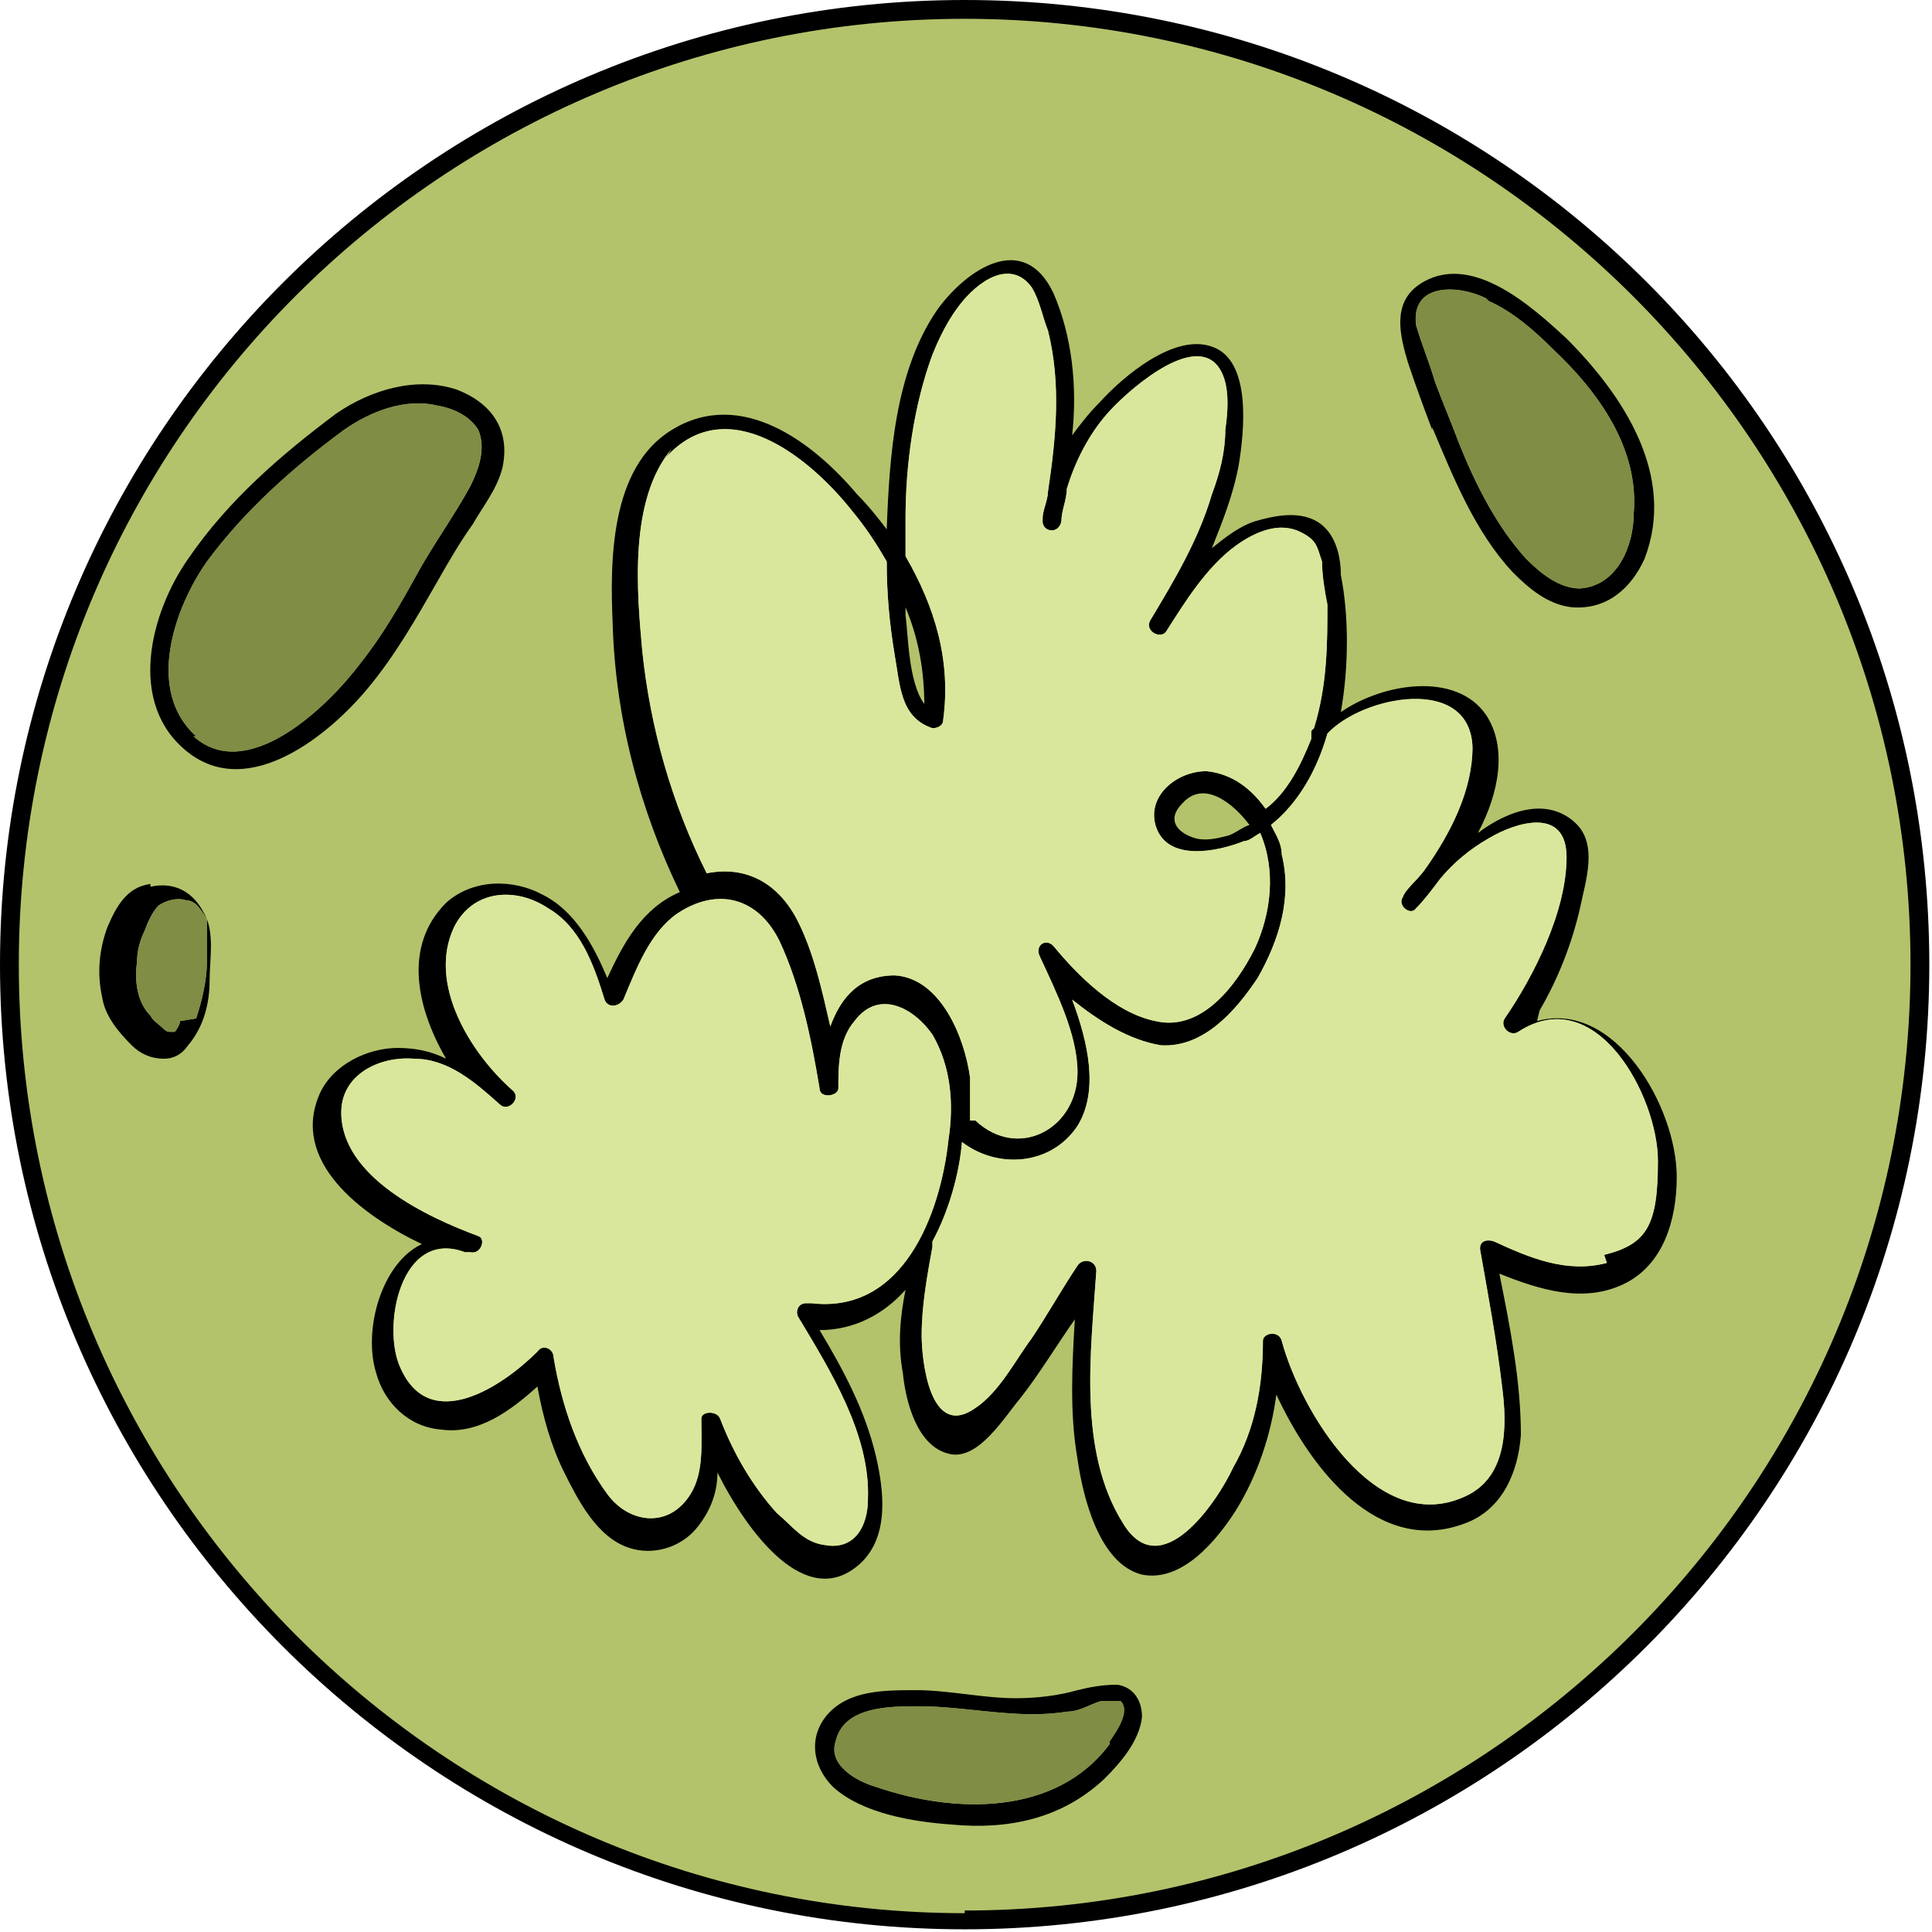
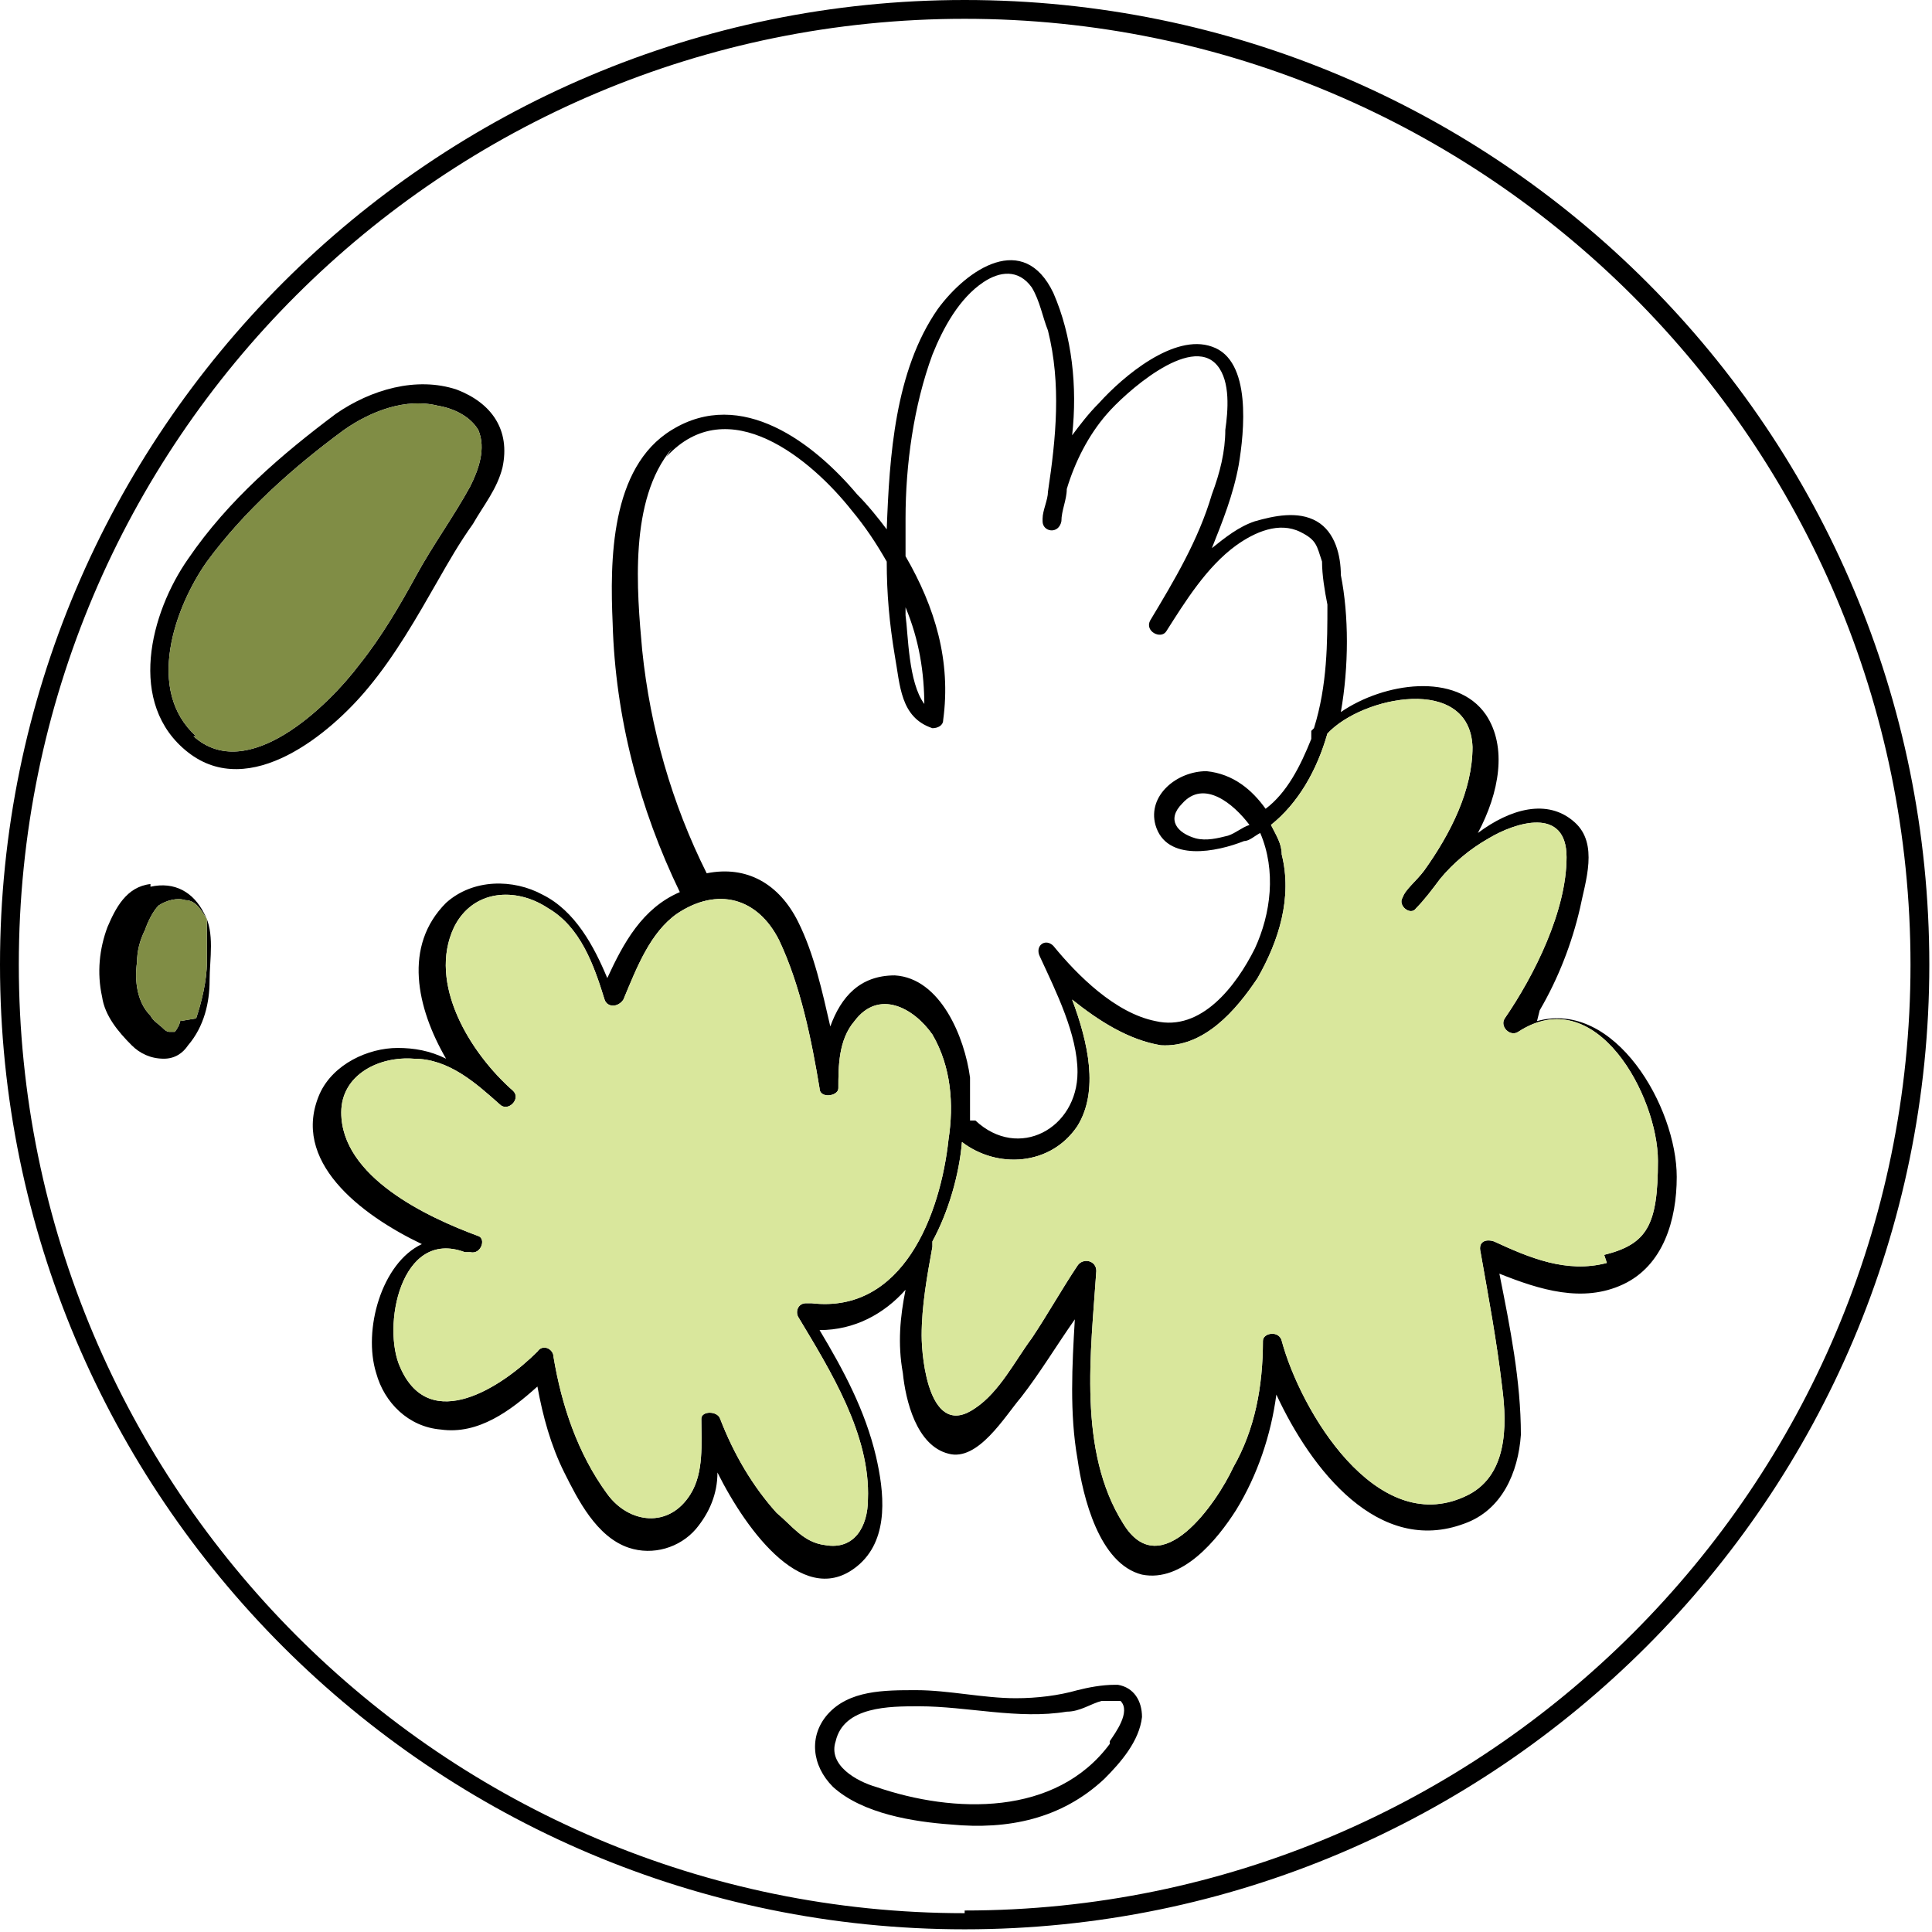
<svg xmlns="http://www.w3.org/2000/svg" id="a" version="1.1" viewBox="0 0 71.9 71.9">
  <defs>
    <style>
      .st0 {
        fill: #b3c36b;
      }

      .st1 {
        fill: #808d45;
      }

      .st2 {
        fill: #d9e79c;
      }
    </style>
  </defs>
-   <circle class="st0" cx="35.9" cy="35.9" r="35.6" />
  <path d="M35.9,0C16.1,0,0,16.1,0,35.9s16.1,35.9,35.9,35.9,35.9-16.1,35.9-35.9S55.8,0,35.9,0ZM35.9,71.2C16.5,71.2.7,55.4.7,35.9S16.5.7,35.9.7s35.2,15.8,35.2,35.2-15.8,35.2-35.2,35.2Z" />
  <path d="M57.3,37.6c.7-1.2,1.2-2.5,1.5-3.8.2-1,.7-2.4-.2-3.2-1-.9-2.4-.5-3.6.4.8-1.5,1.1-3.2.3-4.4-1.1-1.6-3.8-1.2-5.4-.1.3-1.7.3-3.6,0-5.1,0-.7-.2-1.6-.9-2-.7-.4-1.6-.2-2.3,0-.6.2-1.1.6-1.6,1,.4-1,.8-2,1-3.1.2-1.2.5-3.9-1-4.4-1.4-.5-3.3,1.1-4.2,2.1-.4.4-.7.8-1,1.2.2-1.8,0-3.7-.7-5.3-1.1-2.3-3.2-.9-4.3.6-1.6,2.3-1.8,5.5-1.9,8.2h0c-.3-.4-.7-.9-1.1-1.3-1.6-1.9-4.3-4-6.9-2.4-2.3,1.4-2.3,4.9-2.2,7.2.1,3.5,1,6.9,2.5,10-1.4.6-2.1,1.9-2.7,3.2-.5-1.2-1.2-2.5-2.4-3.1-1.1-.6-2.6-.6-3.6.3-1.6,1.6-1.1,3.9,0,5.8-.6-.3-1.2-.4-1.8-.4-1.1,0-2.4.6-2.9,1.7-1.1,2.5,1.5,4.5,3.8,5.6-1.5.7-2.2,3.2-1.7,4.8.3,1.1,1.2,2,2.4,2.1,1.4.2,2.6-.7,3.6-1.6.2,1.1.5,2.2,1,3.2.5,1,1.2,2.4,2.4,2.8.9.3,1.9,0,2.5-.7.5-.6.8-1.3.8-2.1,1.1,2.2,3.3,5.2,5.3,3.4,1.1-1,.9-2.7.6-4-.4-1.7-1.2-3.2-2.1-4.7,1.3,0,2.4-.6,3.2-1.5-.2,1-.3,2-.1,3.1.1,1,.5,2.7,1.7,3,1.1.3,2.1-1.4,2.7-2.1.7-.9,1.3-1.9,2-2.9-.1,1.7-.2,3.5.1,5.2.2,1.4.8,3.9,2.4,4.3,1.5.3,2.8-1.3,3.5-2.4.8-1.3,1.3-2.8,1.5-4.3,1.3,2.8,3.8,6,7,4.8,1.4-.5,2-1.9,2.1-3.3,0-2-.4-4-.8-6,1.5.6,3.1,1.1,4.6.4,1.5-.7,2-2.4,2-4,0-2.6-2.3-6.6-5.2-5.8h0ZM34.4,26.2c-.6-.8-.6-2.6-.7-3.3,0-.1,0-.2,0-.3.5,1.2.7,2.4.7,3.7ZM24.8,17c2.3-2.5,5.4.1,6.9,2,.5.6.9,1.2,1.3,1.9,0,1.2.1,2.3.3,3.5.2,1.1.2,2.3,1.4,2.7.2,0,.4-.1.4-.3.3-2.2-.3-4.2-1.4-6.1v-1.4c0-2,.3-4.2,1-6.1.4-1,1-2.1,1.9-2.7.6-.4,1.3-.5,1.8.2.3.5.4,1.1.6,1.6.5,2,.3,4,0,6,0,.3-.2.7-.2,1h0s0,0,0,.1c0,.4.6.5.7,0,0-.4.2-.8.2-1.2.3-1,.8-2,1.5-2.8.6-.7,3.1-3,4.1-1.8.5.6.4,1.7.3,2.4,0,.8-.2,1.6-.5,2.4-.5,1.7-1.4,3.2-2.3,4.7-.2.4.4.7.6.4.7-1.1,1.5-2.4,2.6-3.2.7-.5,1.6-.9,2.4-.5.6.3.6.5.8,1.1,0,.5.1,1.1.2,1.6,0,1.4,0,3-.5,4.6,0,0,0,0-.1.1,0,.1,0,.2,0,.3-.4,1-.9,2-1.7,2.6-.5-.7-1.2-1.3-2.2-1.4-1.1,0-2.2.9-1.9,2,.4,1.4,2.3,1,3.3.6.2,0,.4-.2.6-.3.6,1.4.4,3-.2,4.3-.7,1.4-2,3.1-3.7,2.7-1.5-.3-2.9-1.7-3.8-2.8-.3-.3-.7,0-.5.4.6,1.3,1.4,2.9,1.4,4.3,0,2.1-2.2,3.3-3.8,1.8,0,0-.2,0-.2,0,0-.6,0-1.1,0-1.6-.2-1.5-1.1-3.7-2.8-3.8-1.3,0-2,.8-2.4,1.9-.3-1.3-.6-2.7-1.2-3.9-.7-1.4-1.9-2.1-3.4-1.8h0c-1.3-2.6-2.1-5.4-2.4-8.3-.2-2.2-.5-5.6,1.1-7.5h0ZM46.5,30.7c-.3.1-.5.3-.8.4-.4.1-.8.2-1.2.1-.7-.2-1.1-.7-.5-1.3.8-.9,1.9,0,2.5.8h0ZM30,48.5c-.3,0-.4.3-.3.5,1.2,2,2.7,4.4,2.6,6.8,0,1-.5,1.9-1.6,1.7-.8-.1-1.2-.7-1.8-1.2-.9-1-1.6-2.2-2.1-3.5-.1-.3-.7-.3-.7,0,0,.9.1,2-.4,2.8-.8,1.3-2.3,1.1-3.1,0-1.1-1.5-1.7-3.3-2-5.1,0-.3-.4-.5-.6-.2-1.3,1.3-4,3.1-5.1.6-.7-1.5,0-5.2,2.4-4.3,0,0,.1,0,.2,0,.4.1.6-.5.3-.6,0,0,0,0,0,0h0c-1.9-.7-5.1-2.2-5.1-4.6,0-1.4,1.4-2.1,2.7-2,1.3,0,2.3.9,3.2,1.7.3.3.8-.2.5-.5-1.6-1.4-3.2-4-2.2-6.1.7-1.4,2.3-1.5,3.5-.7,1.2.7,1.7,2.1,2.1,3.4.1.3.5.3.7,0,.5-1.2,1-2.5,2-3.2,1.5-1,3-.6,3.8,1,.8,1.7,1.2,3.7,1.5,5.5,0,.4.7.3.7,0,0-.8,0-1.8.6-2.5.9-1.2,2.2-.5,2.9.5.7,1.2.8,2.6.6,3.9-.3,2.8-1.7,6.5-5.1,6.1ZM59.8,47c-1.5.4-2.9-.2-4.2-.8-.3-.1-.6,0-.5.4.3,1.7.6,3.3.8,5,.2,1.5.2,3.4-1.4,4.1-3.3,1.5-6.1-3.2-6.8-5.8-.1-.4-.7-.3-.7,0,0,1.7-.3,3.3-1.1,4.7-.6,1.3-2.7,4.4-4.1,2.1-1.7-2.7-1.2-6.4-1-9.4,0-.4-.5-.5-.7-.2-.6.9-1.1,1.8-1.7,2.7-.6.8-1.2,2-2.1,2.6-1.7,1.2-2-1.8-2-2.7,0-1.1.2-2.2.4-3.3,0,0,0-.1,0-.2.6-1.1,1-2.5,1.1-3.7,1.3,1,3.3.9,4.3-.6.8-1.3.4-3.1-.2-4.7,1,.8,2.1,1.5,3.3,1.7,1.6.1,2.8-1.3,3.6-2.5.8-1.4,1.3-3,.9-4.6,0-.4-.2-.7-.4-1.1,1-.8,1.7-2,2.1-3.4,1.3-1.4,5.3-2.2,5.4.5,0,1.6-.8,3.2-1.8,4.6-.3.4-.7.7-.8,1-.2.3.3.7.5.4.3-.3.6-.7.9-1.1.5-.6,1.1-1.1,1.8-1.5,1-.6,2.9-1.2,2.9.7,0,2-1.2,4.4-2.3,6-.2.3.2.7.5.5,2.9-1.9,5.2,2.4,5.2,4.8s-.4,3.1-2,3.5h0Z" />
-   <path d="M53.3,15.9c.8,1.9,1.6,3.9,3,5.4.6.6,1.3,1.2,2.2,1.3,1.3.1,2.2-.7,2.7-1.8,1.2-3.1-.8-6.1-2.9-8.2-1.3-1.2-3.6-3.3-5.5-2-1,.7-.7,1.9-.4,2.9.3.9.6,1.7.9,2.5h0ZM55.4,11.2c.9.4,1.7,1.1,2.4,1.8,1.7,1.6,3.2,3.7,3,6.1,0,1.2-.6,2.7-2,2.8-.8,0-1.5-.6-2-1.1-1.1-1.2-1.9-2.8-2.5-4.3-.3-.8-.6-1.5-.9-2.3-.2-.7-.5-1.4-.7-2.1-.2-1.6,1.6-1.5,2.6-1h0Z" />
  <path d="M13.7,25.6c1-1.2,1.8-2.6,2.6-4,.4-.7.8-1.4,1.3-2.1.4-.7.9-1.3,1.1-2.1.3-1.4-.4-2.4-1.7-2.9-1.5-.5-3.2,0-4.5.9-2,1.5-4,3.2-5.5,5.4-1.4,2-2.3,5.4,0,7.2,2.3,1.8,5.3-.7,6.7-2.4ZM7.3,27.4c-1.9-1.7-.8-4.8.4-6.5,1.4-1.9,3.2-3.5,5.1-4.9,1-.7,2.3-1.2,3.5-.9.6.1,1.2.4,1.5.9.3.7,0,1.5-.3,2.1-.6,1.1-1.4,2.2-2,3.3-.6,1.1-1.3,2.3-2.1,3.3-1.2,1.6-4.2,4.5-6.2,2.7h0Z" />
  <path d="M5.6,32.9c-.9.1-1.3.9-1.6,1.6-.3.8-.4,1.7-.2,2.6.1.7.6,1.3,1.1,1.8.3.3.7.5,1.2.5.4,0,.7-.2.9-.5.6-.7.8-1.6.8-2.4,0-.8.2-1.8-.2-2.5-.4-.8-1.1-1.2-2-1h0ZM6.7,38c0,.1-.1.3-.2.4,0,0,0,0,0,0,0,0,0,0,0,0,0,0,0,0,0,0,0,0,0,0,0,0,0,0,0,0,0,0,0,0,0,0,0,0,0,0-.2,0-.1,0,0,0,0,0,0,0h0c0,0,0,0-.1,0,0,0,0,0,0,0,0,0,0,0,0,0,0,0-.1,0-.2-.1-.2-.2-.4-.3-.5-.5-.5-.5-.6-1.3-.5-2,0-.4.1-.8.3-1.2.1-.3.3-.7.5-.9.3-.2.7-.3,1-.2.4,0,.6.4.8.7t0,0s0,0,0,0c0,0,0,.1,0,.2s0,.1,0,.2c0,0,0,0,0,.2,0,.3,0,.7,0,1,0,.7-.2,1.5-.4,2.1h0Z" />
  <path d="M41.5,62.7c-.5,0-1,.1-1.4.2-.7.2-1.5.3-2.3.3-1.2,0-2.5-.3-3.7-.3-1.2,0-2.5,0-3.3.9-.7.8-.6,1.9.2,2.7,1.1,1,3,1.3,4.4,1.4,2.1.2,4.1-.2,5.7-1.7.6-.6,1.3-1.4,1.4-2.3,0-.6-.3-1.1-.9-1.2h0ZM41.3,64.9c-2,2.7-5.8,2.6-8.7,1.6-.7-.2-1.8-.8-1.5-1.7.3-1.3,2-1.3,3.1-1.3,1.8,0,3.7.5,5.5.2.5,0,.9-.3,1.3-.4.2,0,.5,0,.7,0,.4.4-.2,1.2-.4,1.5h0Z" />
  <path class="st1" d="M7.3,27.4c-1.9-1.7-.8-4.8.4-6.5,1.4-1.9,3.2-3.5,5.1-4.9,1-.7,2.3-1.2,3.5-.9.6.1,1.2.4,1.5.9.3.7,0,1.5-.3,2.1-.6,1.1-1.4,2.2-2,3.3-.6,1.1-1.3,2.3-2.1,3.3-1.2,1.6-4.2,4.5-6.2,2.7h0Z" />
-   <path class="st1" d="M41.3,64.9c-2,2.7-5.8,2.6-8.7,1.6-.7-.2-1.8-.8-1.5-1.7.3-1.3,2-1.3,3.1-1.3,1.8,0,3.7.5,5.5.2.5,0,.9-.3,1.3-.4.2,0,.5,0,.7,0,.4.4-.2,1.2-.4,1.5h0Z" />
  <path class="st1" d="M6.7,38c0,.1-.1.3-.2.4,0,0,0,0,0,0,0,0,0,0,0,0,0,0,0,0,0,0,0,0,0,0,0,0,0,0,0,0,0,0,0,0,0,0,0,0,0,0-.2,0-.1,0,0,0,0,0,0,0h0c0,0,0,0-.1,0,0,0,0,0,0,0,0,0,0,0,0,0,0,0-.1,0-.2-.1-.2-.2-.4-.3-.5-.5-.5-.5-.6-1.3-.5-2,0-.4.1-.8.3-1.2.1-.3.3-.7.5-.9.3-.2.7-.3,1-.2.4,0,.6.4.8.7t0,0s0,0,0,0c0,0,0,.1,0,.2s0,.1,0,.2c0,0,0,0,0,.2,0,.3,0,.7,0,1,0,.7-.2,1.5-.4,2.1h0Z" />
-   <path class="st1" d="M55.4,11.2c.9.4,1.7,1.1,2.4,1.8,1.7,1.6,3.2,3.7,3,6.1,0,1.2-.6,2.7-2,2.8-.8,0-1.5-.6-2-1.1-1.1-1.2-1.9-2.8-2.5-4.3-.3-.8-.6-1.5-.9-2.3-.2-.7-.5-1.4-.7-2.1-.2-1.6,1.6-1.5,2.6-1h0Z" />
-   <path class="st2" d="M24.8,17c2.3-2.5,5.4.1,6.9,2,.5.6.9,1.2,1.3,1.9,0,1.2.1,2.3.3,3.5.2,1.1.2,2.3,1.4,2.7.2,0,.4-.1.4-.3.3-2.2-.3-4.2-1.4-6.1v-1.4c0-2,.3-4.2,1-6.1.4-1,1-2.1,1.9-2.7.6-.4,1.3-.5,1.8.2.3.5.4,1.1.6,1.6.5,2,.3,4,0,6,0,.3-.2.7-.2,1h0s0,0,0,.1c0,.4.6.5.7,0,0-.4.2-.8.2-1.2.3-1,.8-2,1.5-2.8.6-.7,3.1-3,4.1-1.8.5.6.4,1.7.3,2.4,0,.8-.2,1.6-.5,2.4-.5,1.7-1.4,3.2-2.3,4.7-.2.4.4.7.6.4.7-1.1,1.5-2.4,2.6-3.2.7-.5,1.6-.9,2.4-.5.6.3.6.5.8,1.1,0,.5.1,1.1.2,1.6,0,1.4,0,3-.5,4.6,0,0,0,0-.1.1,0,.1,0,.2,0,.3-.4,1-.9,2-1.7,2.6-.5-.7-1.2-1.3-2.2-1.4-1.1,0-2.2.9-1.9,2,.4,1.4,2.3,1,3.3.6.2,0,.4-.2.6-.3.6,1.4.4,3-.2,4.3-.7,1.4-2,3.1-3.7,2.7-1.5-.3-2.9-1.7-3.8-2.8-.3-.3-.7,0-.5.4.6,1.3,1.4,2.9,1.4,4.3,0,2.1-2.2,3.3-3.8,1.8,0,0-.2,0-.2,0,0-.6,0-1.1,0-1.6-.2-1.5-1.1-3.7-2.8-3.8-1.3,0-2,.8-2.4,1.9-.3-1.3-.6-2.7-1.2-3.9-.7-1.4-1.9-2.1-3.4-1.8h0c-1.3-2.6-2.1-5.4-2.4-8.3-.2-2.2-.5-5.6,1.1-7.5h0Z" />
  <path class="st2" d="M59.8,47c-1.5.4-2.9-.2-4.2-.8-.3-.1-.6,0-.5.4.3,1.7.6,3.3.8,5,.2,1.5.2,3.4-1.4,4.1-3.3,1.5-6.1-3.2-6.8-5.8-.1-.4-.7-.3-.7,0,0,1.7-.3,3.3-1.1,4.7-.6,1.3-2.7,4.4-4.1,2.1-1.7-2.7-1.2-6.4-1-9.4,0-.4-.5-.5-.7-.2-.6.9-1.1,1.8-1.7,2.7-.6.8-1.2,2-2.1,2.6-1.7,1.2-2-1.8-2-2.7,0-1.1.2-2.2.4-3.3,0,0,0-.1,0-.2.6-1.1,1-2.5,1.1-3.7,1.3,1,3.3.9,4.3-.6.8-1.3.4-3.1-.2-4.7,1,.8,2.1,1.5,3.3,1.7,1.6.1,2.8-1.3,3.6-2.5.8-1.4,1.3-3,.9-4.6,0-.4-.2-.7-.4-1.1,1-.8,1.7-2,2.1-3.4,1.3-1.4,5.3-2.2,5.4.5,0,1.6-.8,3.2-1.8,4.6-.3.4-.7.7-.8,1-.2.3.3.7.5.4.3-.3.6-.7.9-1.1.5-.6,1.1-1.1,1.8-1.5,1-.6,2.9-1.2,2.9.7,0,2-1.2,4.4-2.3,6-.2.3.2.7.5.5,2.9-1.9,5.2,2.4,5.2,4.8s-.4,3.1-2,3.5h0Z" />
  <path class="st2" d="M30,48.5c-.3,0-.4.3-.3.5,1.2,2,2.7,4.4,2.6,6.8,0,1-.5,1.9-1.6,1.7-.8-.1-1.2-.7-1.8-1.2-.9-1-1.6-2.2-2.1-3.5-.1-.3-.7-.3-.7,0,0,.9.1,2-.4,2.8-.8,1.3-2.3,1.1-3.1,0-1.1-1.5-1.7-3.3-2-5.1,0-.3-.4-.5-.6-.2-1.3,1.3-4,3.1-5.1.6-.7-1.5,0-5.2,2.4-4.3,0,0,.1,0,.2,0,.4.1.6-.5.3-.6,0,0,0,0,0,0h0c-1.9-.7-5.1-2.2-5.1-4.6,0-1.4,1.4-2.1,2.7-2,1.3,0,2.3.9,3.2,1.7.3.3.8-.2.5-.5-1.6-1.4-3.2-4-2.2-6.1.7-1.4,2.3-1.5,3.5-.7,1.2.7,1.7,2.1,2.1,3.4.1.3.5.3.7,0,.5-1.2,1-2.5,2-3.2,1.5-1,3-.6,3.8,1,.8,1.7,1.2,3.7,1.5,5.5,0,.4.7.3.7,0,0-.8,0-1.8.6-2.5.9-1.2,2.2-.5,2.9.5.7,1.2.8,2.6.6,3.9-.3,2.8-1.7,6.5-5.1,6.1Z" />
</svg>